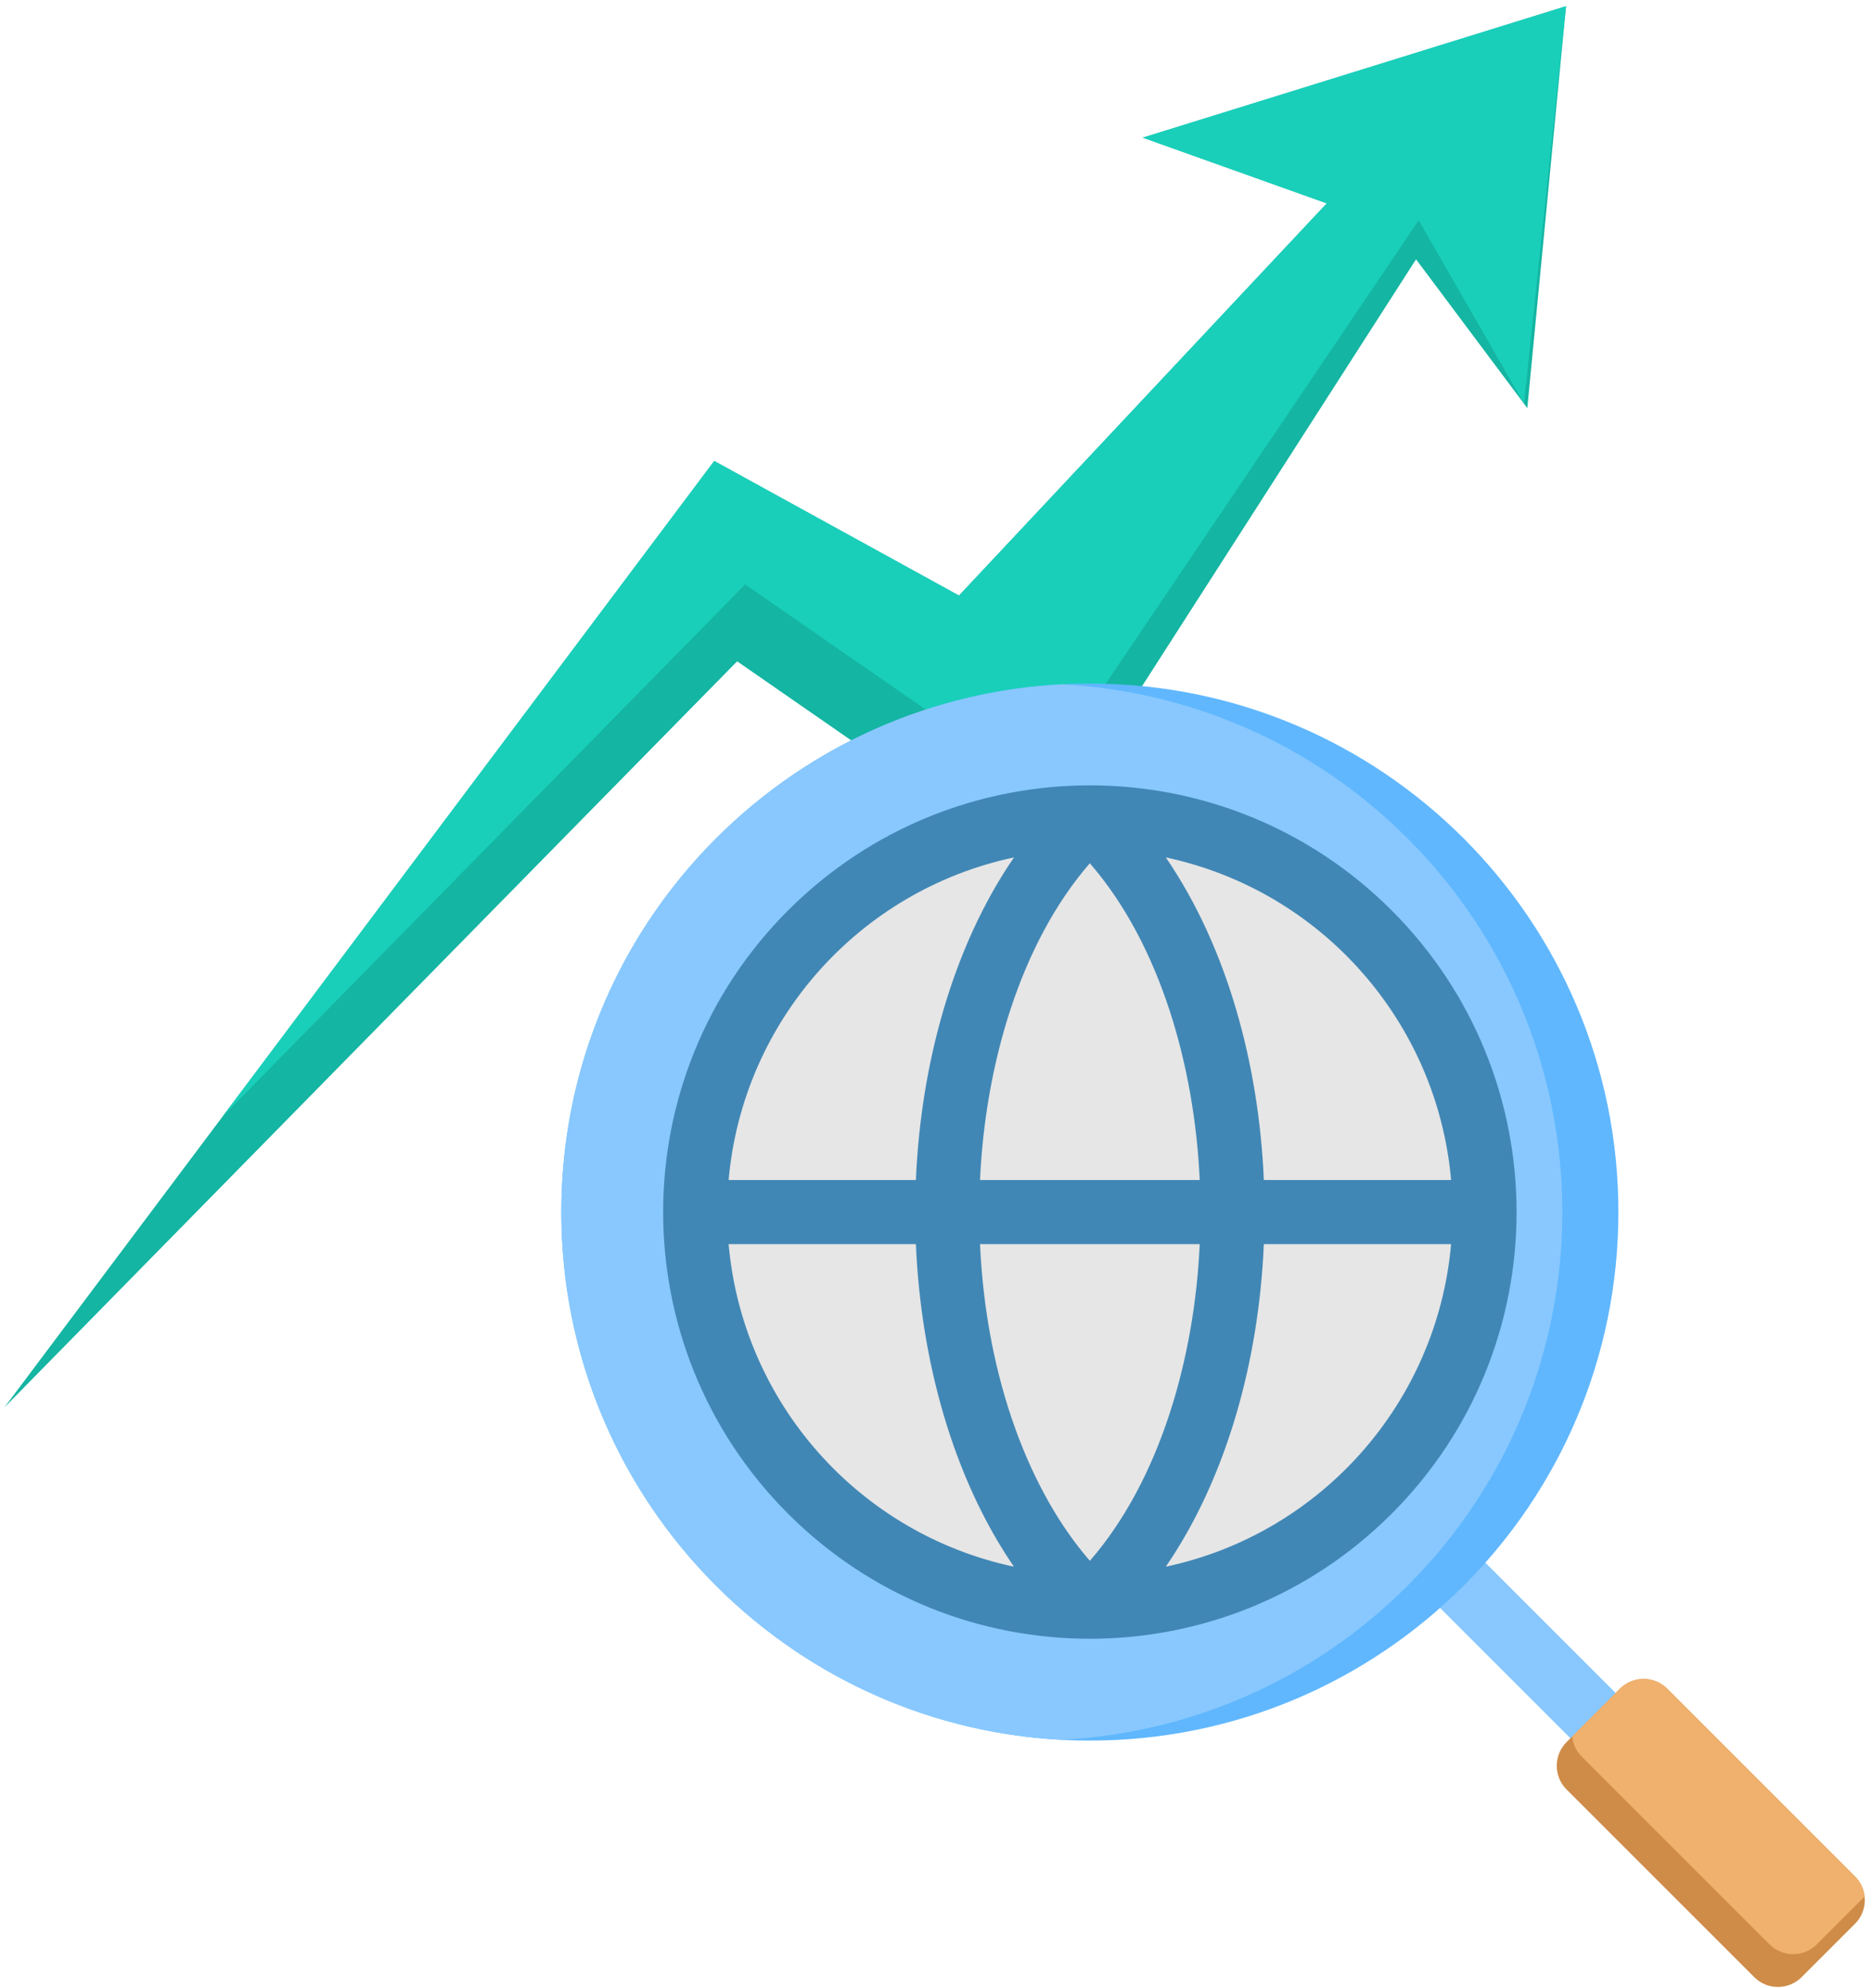
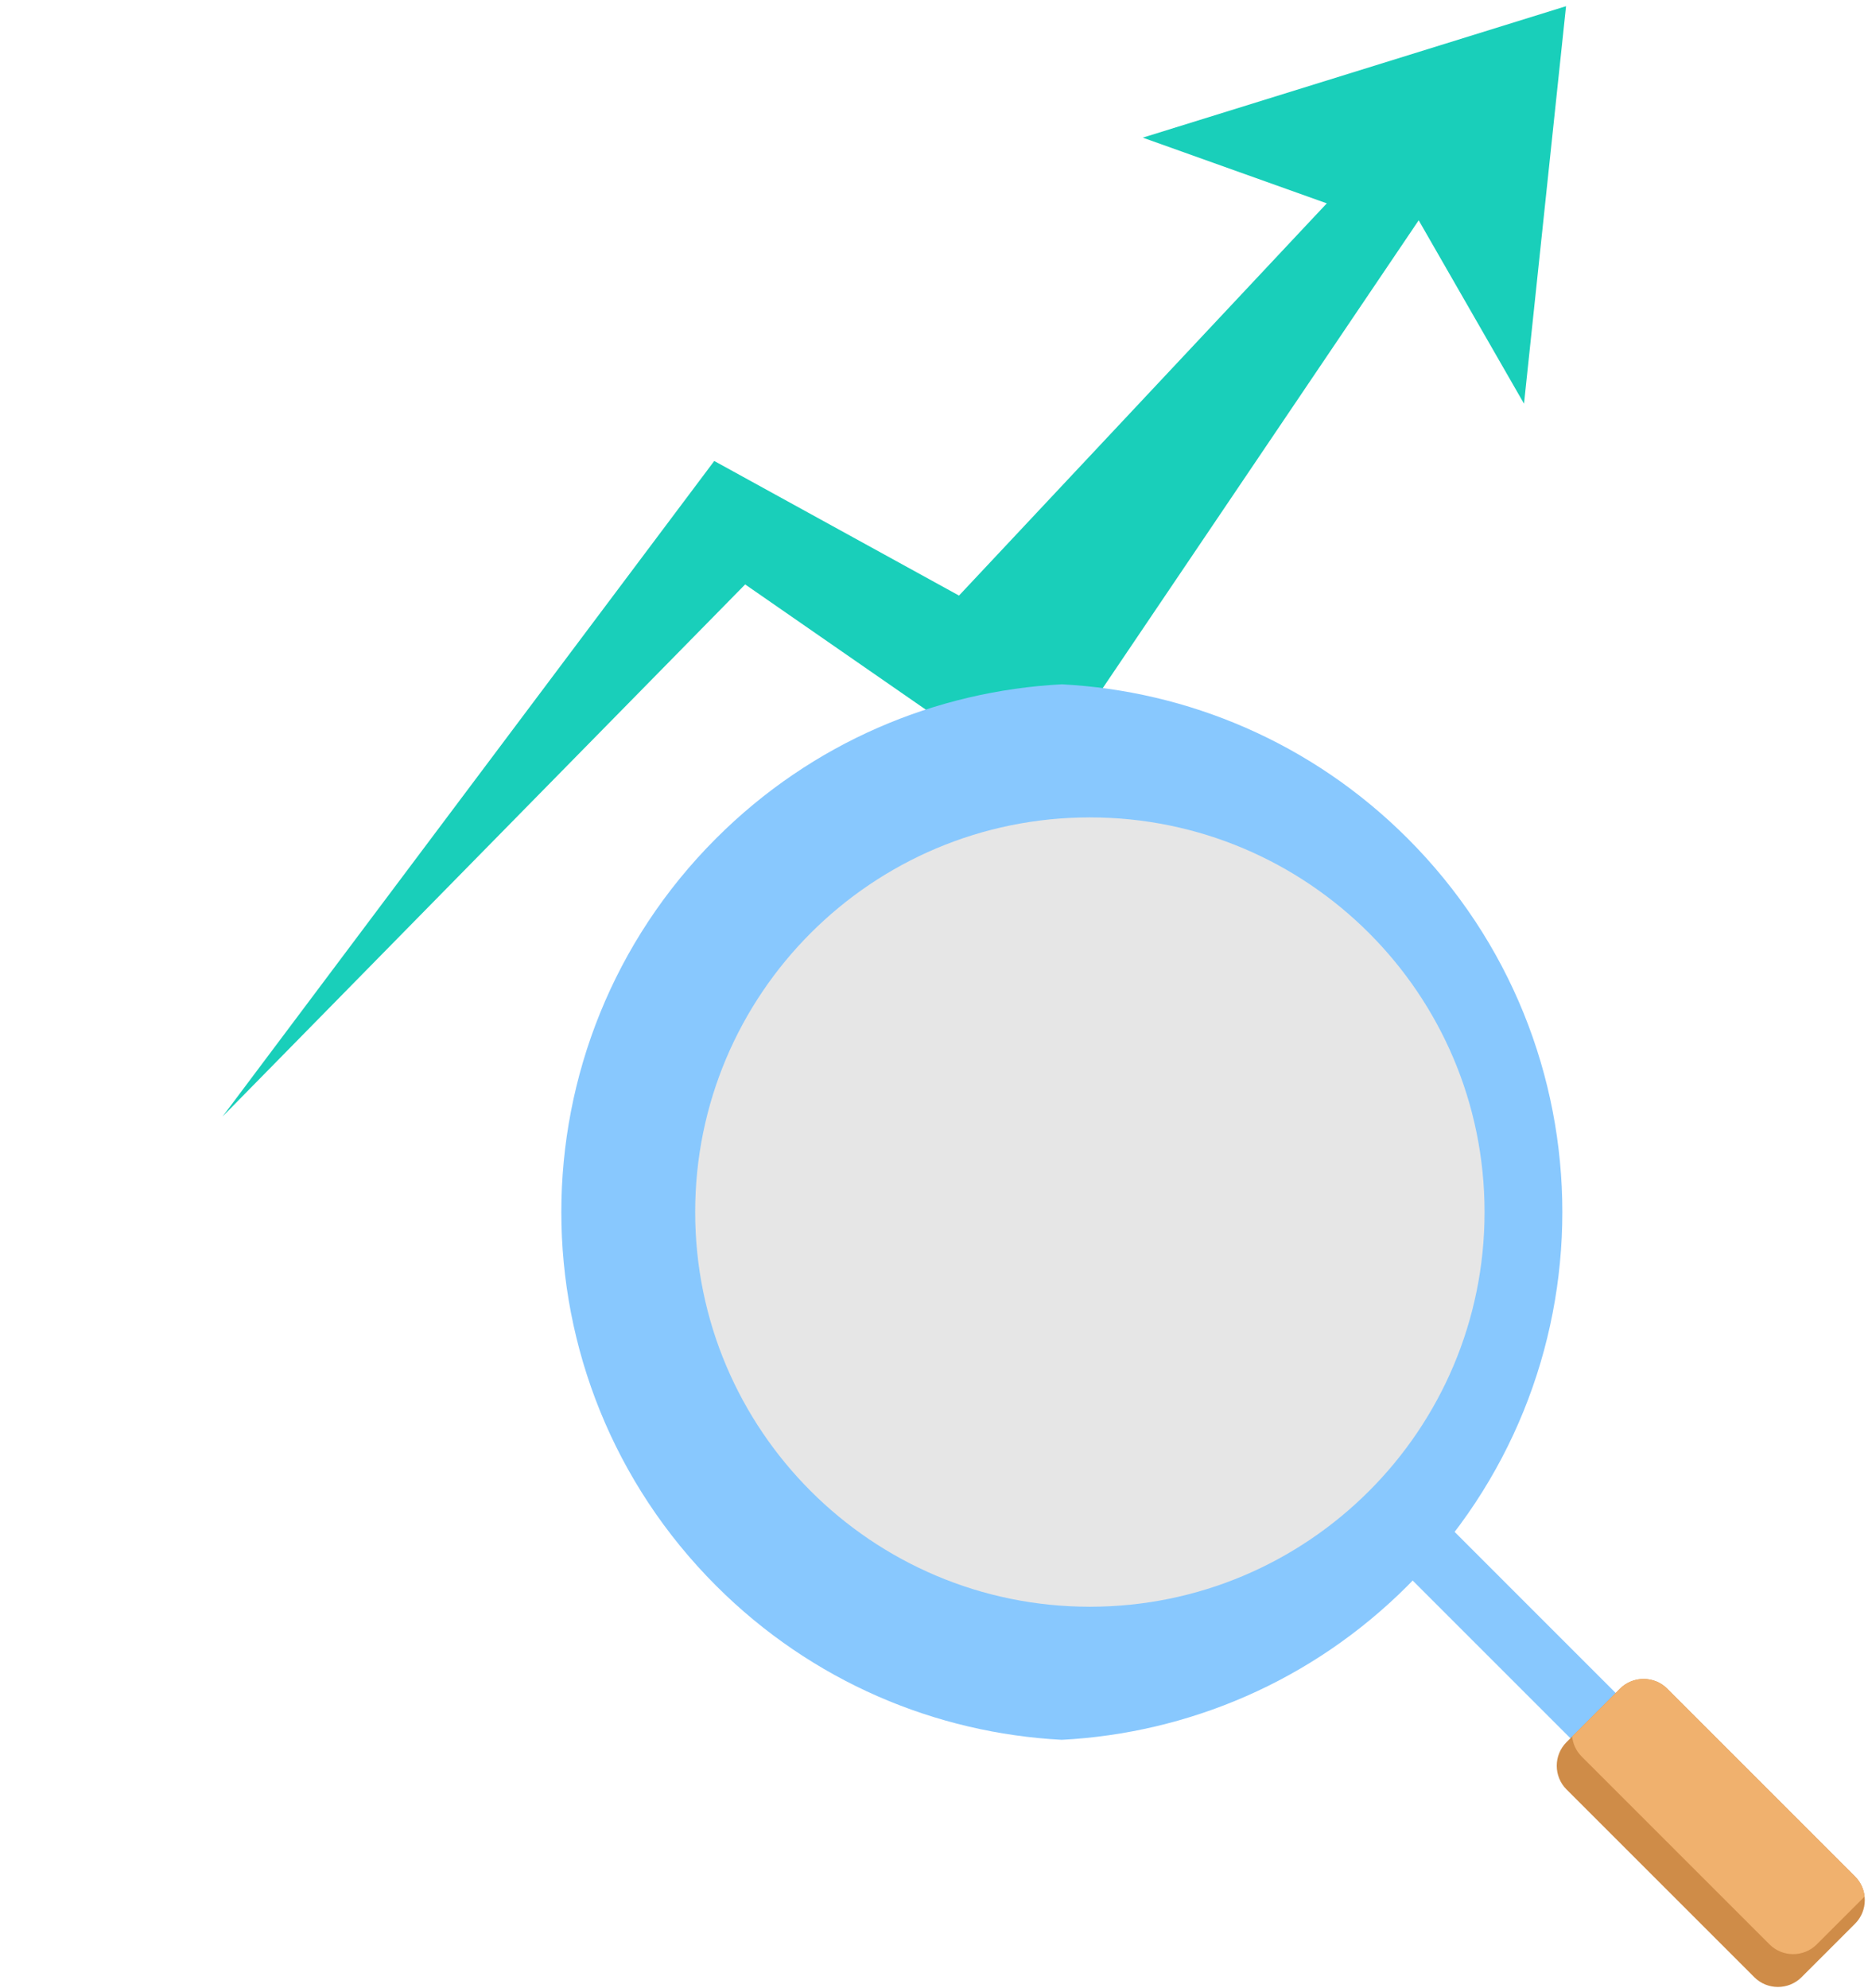
<svg xmlns="http://www.w3.org/2000/svg" width="161" height="171" viewBox="0 0 161 171" fill="none">
  <g style="mix-blend-mode:luminosity">
-     <path fill-rule="evenodd" clip-rule="evenodd" d="M61.428 39.648L82.478 51.224L114.11 17.49L98.283 11.838L134.686 0.533L131.356 35.101L121.785 22.304L88.448 74.242L63.398 56.878L0.381 121.045L61.428 39.648Z" fill="#14B5A2" />
-     <path fill-rule="evenodd" clip-rule="evenodd" d="M61.428 39.648L82.478 51.224L114.11 17.49L98.283 11.838L134.686 0.533L131.071 34.719L122.013 18.948L89.136 67.63L64.087 50.265L19.142 96.03L61.428 39.648Z" fill="#19CFBA" />
+     <path fill-rule="evenodd" clip-rule="evenodd" d="M61.428 39.648L82.478 51.224L114.11 17.49L98.283 11.838L134.686 0.533L131.071 34.719L122.013 18.948L89.136 67.63L64.087 50.265L19.142 96.03L61.428 39.648" fill="#19CFBA" />
    <path fill-rule="evenodd" clip-rule="evenodd" d="M114.83 129.272L118.726 125.376L141.871 148.522L137.976 152.418L114.83 129.272Z" fill="#88C8FE" />
-     <path d="M93.733 149.703C118.838 149.703 139.189 129.351 139.189 104.246C139.189 79.141 118.838 58.79 93.733 58.79C68.628 58.79 48.276 79.141 48.276 104.246C48.276 129.351 68.628 149.703 93.733 149.703Z" fill="#60B7FE" />
    <path fill-rule="evenodd" clip-rule="evenodd" d="M61.59 72.104C69.853 63.841 80.505 59.426 91.322 58.855C102.139 59.426 112.791 63.841 121.054 72.104C138.806 89.856 138.806 118.637 121.054 136.389C112.791 144.651 102.139 149.066 91.322 149.637C80.505 149.066 69.853 144.651 61.59 136.389C43.839 118.637 43.839 89.856 61.59 72.104Z" fill="#88C8FE" />
    <path fill-rule="evenodd" clip-rule="evenodd" d="M134.724 149.84L139.327 145.237C140.443 144.121 142.271 144.121 143.388 145.237L159.543 161.391C160.66 162.509 160.66 164.336 159.543 165.453L154.94 170.055C153.823 171.172 151.995 171.172 150.879 170.055L134.724 153.902C133.608 152.785 133.608 150.957 134.724 149.84Z" fill="#CF8C48" />
    <path fill-rule="evenodd" clip-rule="evenodd" d="M135.212 149.352L139.327 145.238C140.444 144.121 142.272 144.121 143.388 145.238L159.543 161.392C160.024 161.873 160.297 162.485 160.364 163.117L156.249 167.232C155.132 168.349 153.304 168.349 152.188 167.232L136.033 151.078C135.552 150.596 135.278 149.984 135.212 149.352Z" fill="#F0B16E" />
    <path d="M93.733 138.191C112.48 138.191 127.678 122.993 127.678 104.246C127.678 85.499 112.48 70.302 93.733 70.302C74.986 70.302 59.788 85.499 59.788 104.246C59.788 122.993 74.986 138.191 93.733 138.191Z" fill="#E6E6E6" />
    <path fill-rule="evenodd" clip-rule="evenodd" d="M93.733 138.191C77.415 123.109 77.415 85.383 93.733 70.302C110.051 85.383 110.051 123.109 93.733 138.191Z" fill="#E6E6E6" />
-     <path fill-rule="evenodd" clip-rule="evenodd" d="M67.783 78.296C82.115 63.963 105.351 63.963 119.684 78.296C134.017 92.628 134.016 115.864 119.684 130.197C105.351 144.529 82.115 144.529 67.783 130.197C53.45 115.864 53.45 92.628 67.783 78.296ZM87.201 134.747C81.895 127 79.185 116.86 78.771 107.002H62.665C63.865 120.604 73.813 131.893 87.201 134.747ZM78.771 101.491C79.186 91.631 81.894 81.49 87.207 73.744C73.817 76.595 63.865 87.886 62.666 101.491H78.771ZM100.265 73.745C105.571 81.493 108.281 91.633 108.695 101.491H124.801C123.602 87.888 113.653 76.599 100.265 73.745ZM108.695 107.002C108.281 116.859 105.571 127 100.265 134.747C113.653 131.894 123.602 120.604 124.801 107.002H108.695ZM87.322 122.882C88.947 127.381 91.139 131.256 93.733 134.242C99.79 127.269 102.741 116.763 103.181 107.002H84.286C84.546 112.78 85.619 118.17 87.322 122.882ZM103.181 101.491C102.741 91.728 99.789 81.218 93.729 74.246C87.68 81.218 84.725 91.731 84.286 101.491H103.181Z" fill="#4187B5" />
  </g>
</svg>